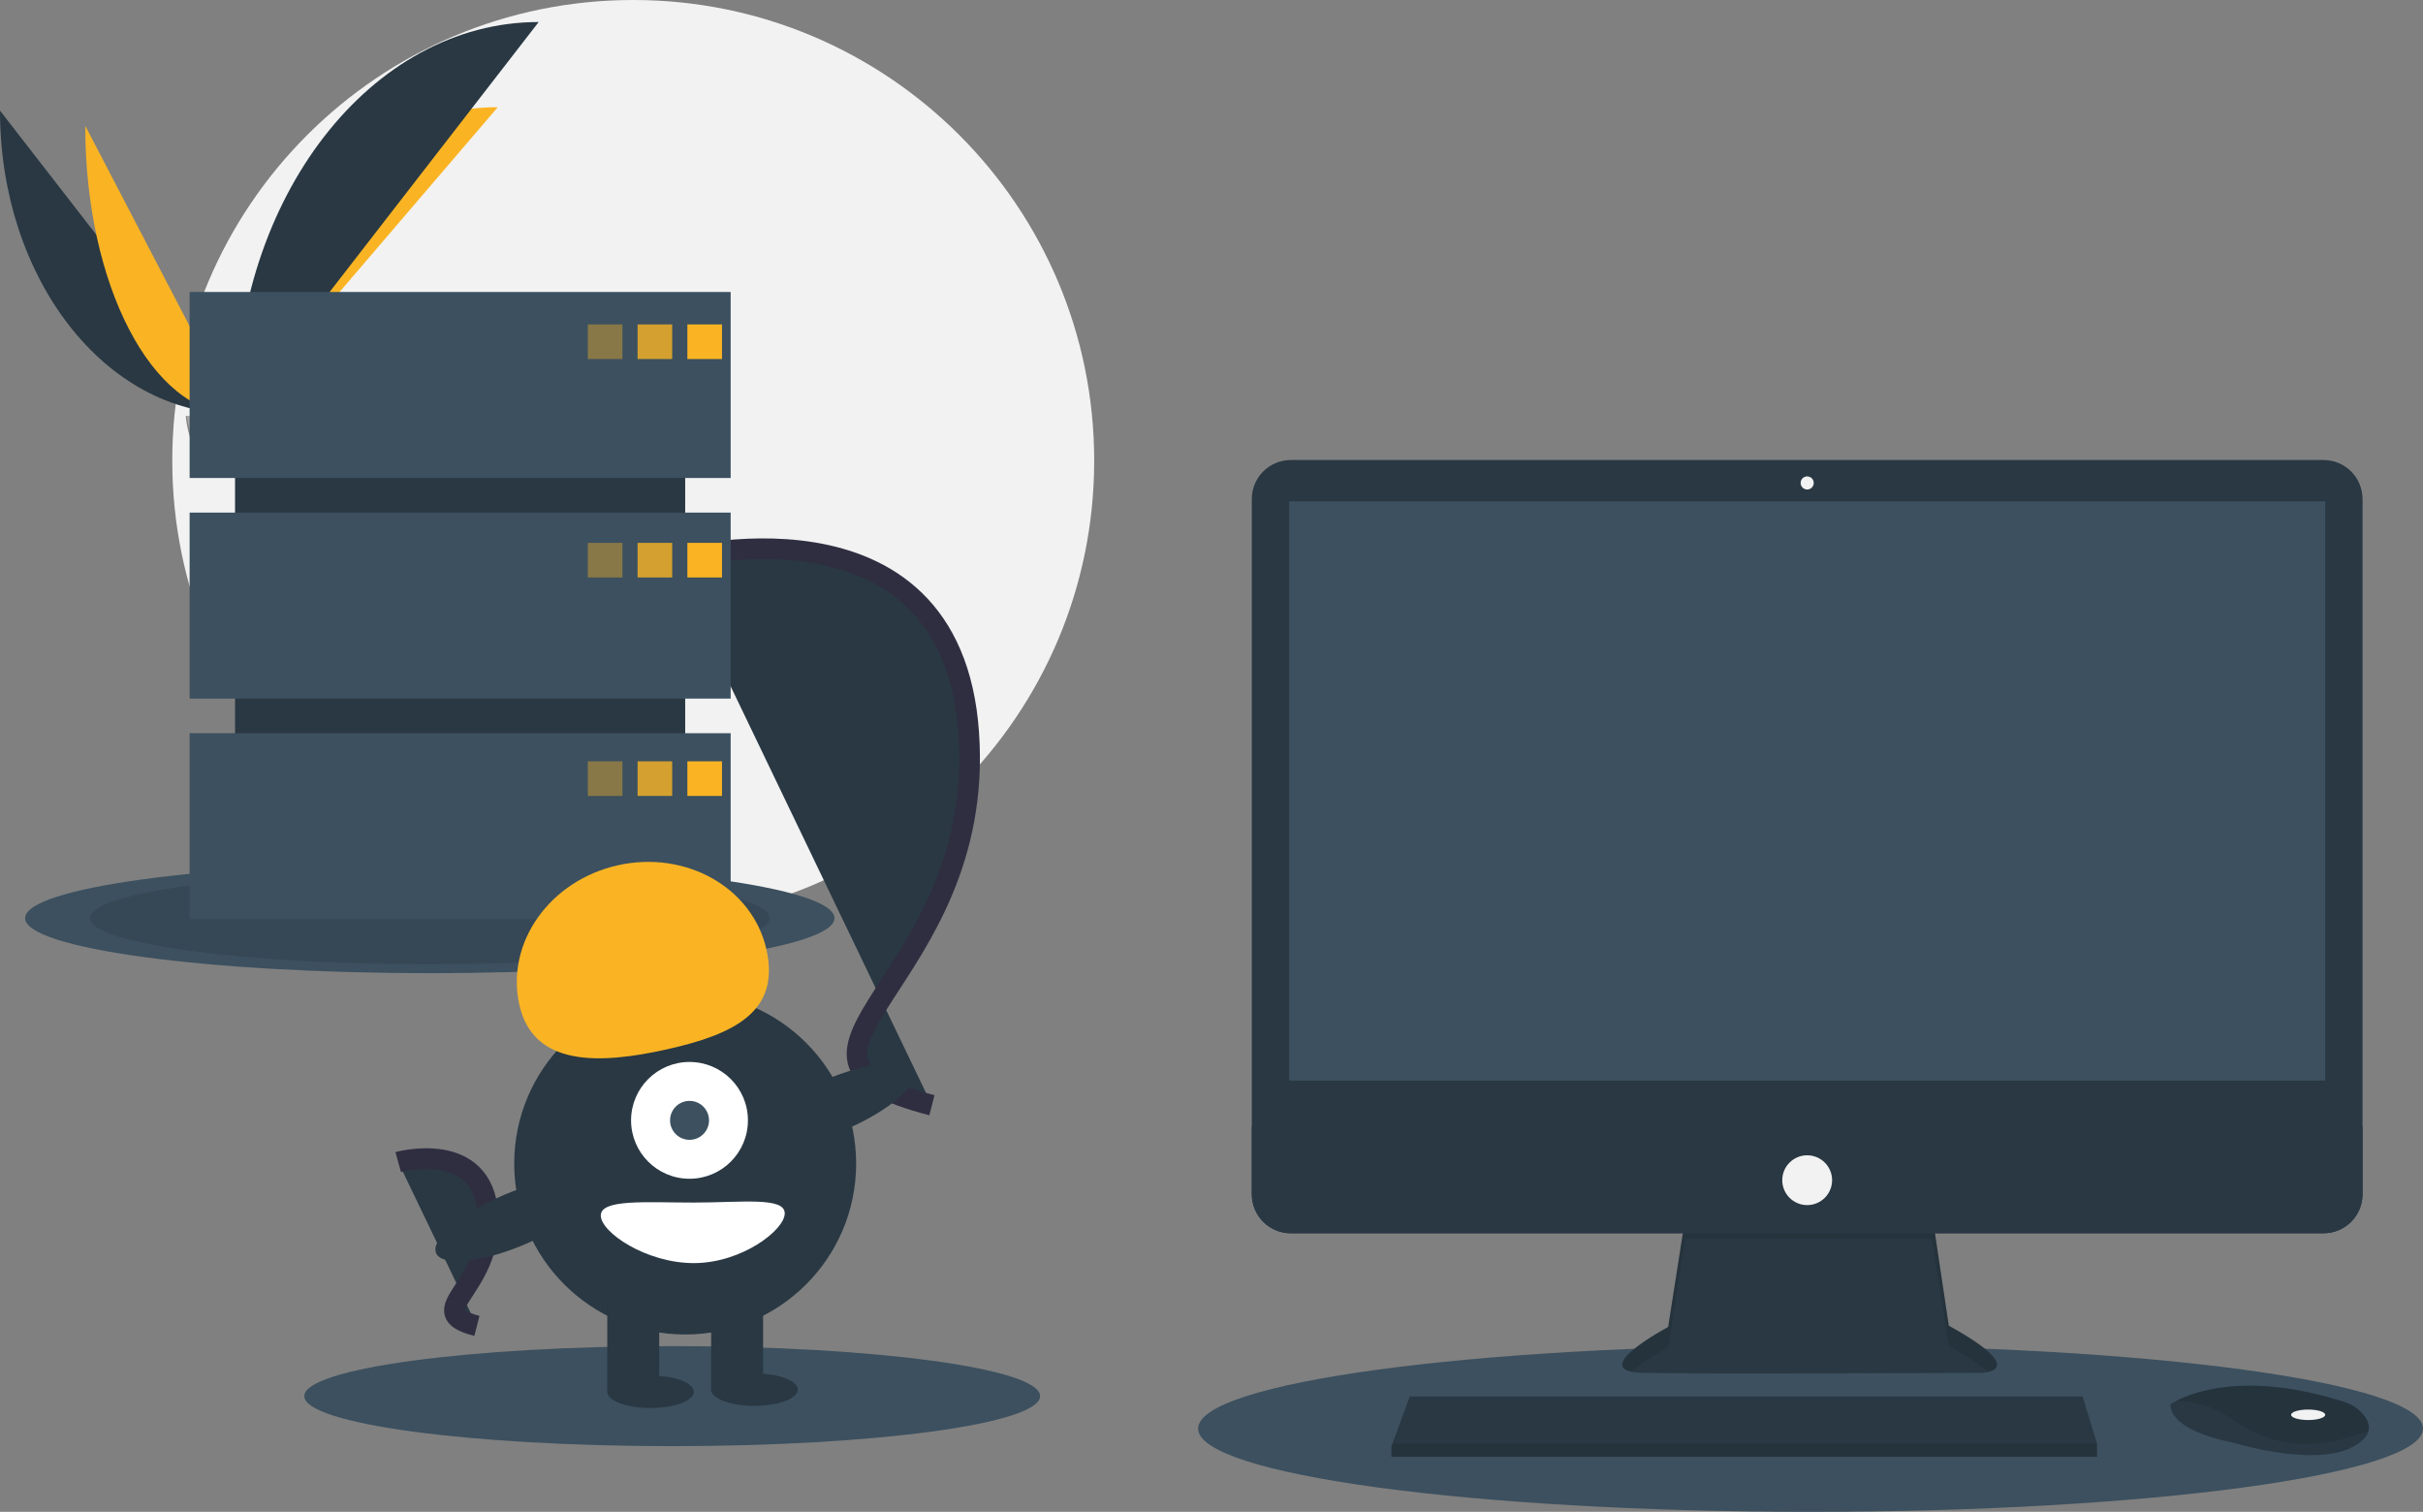
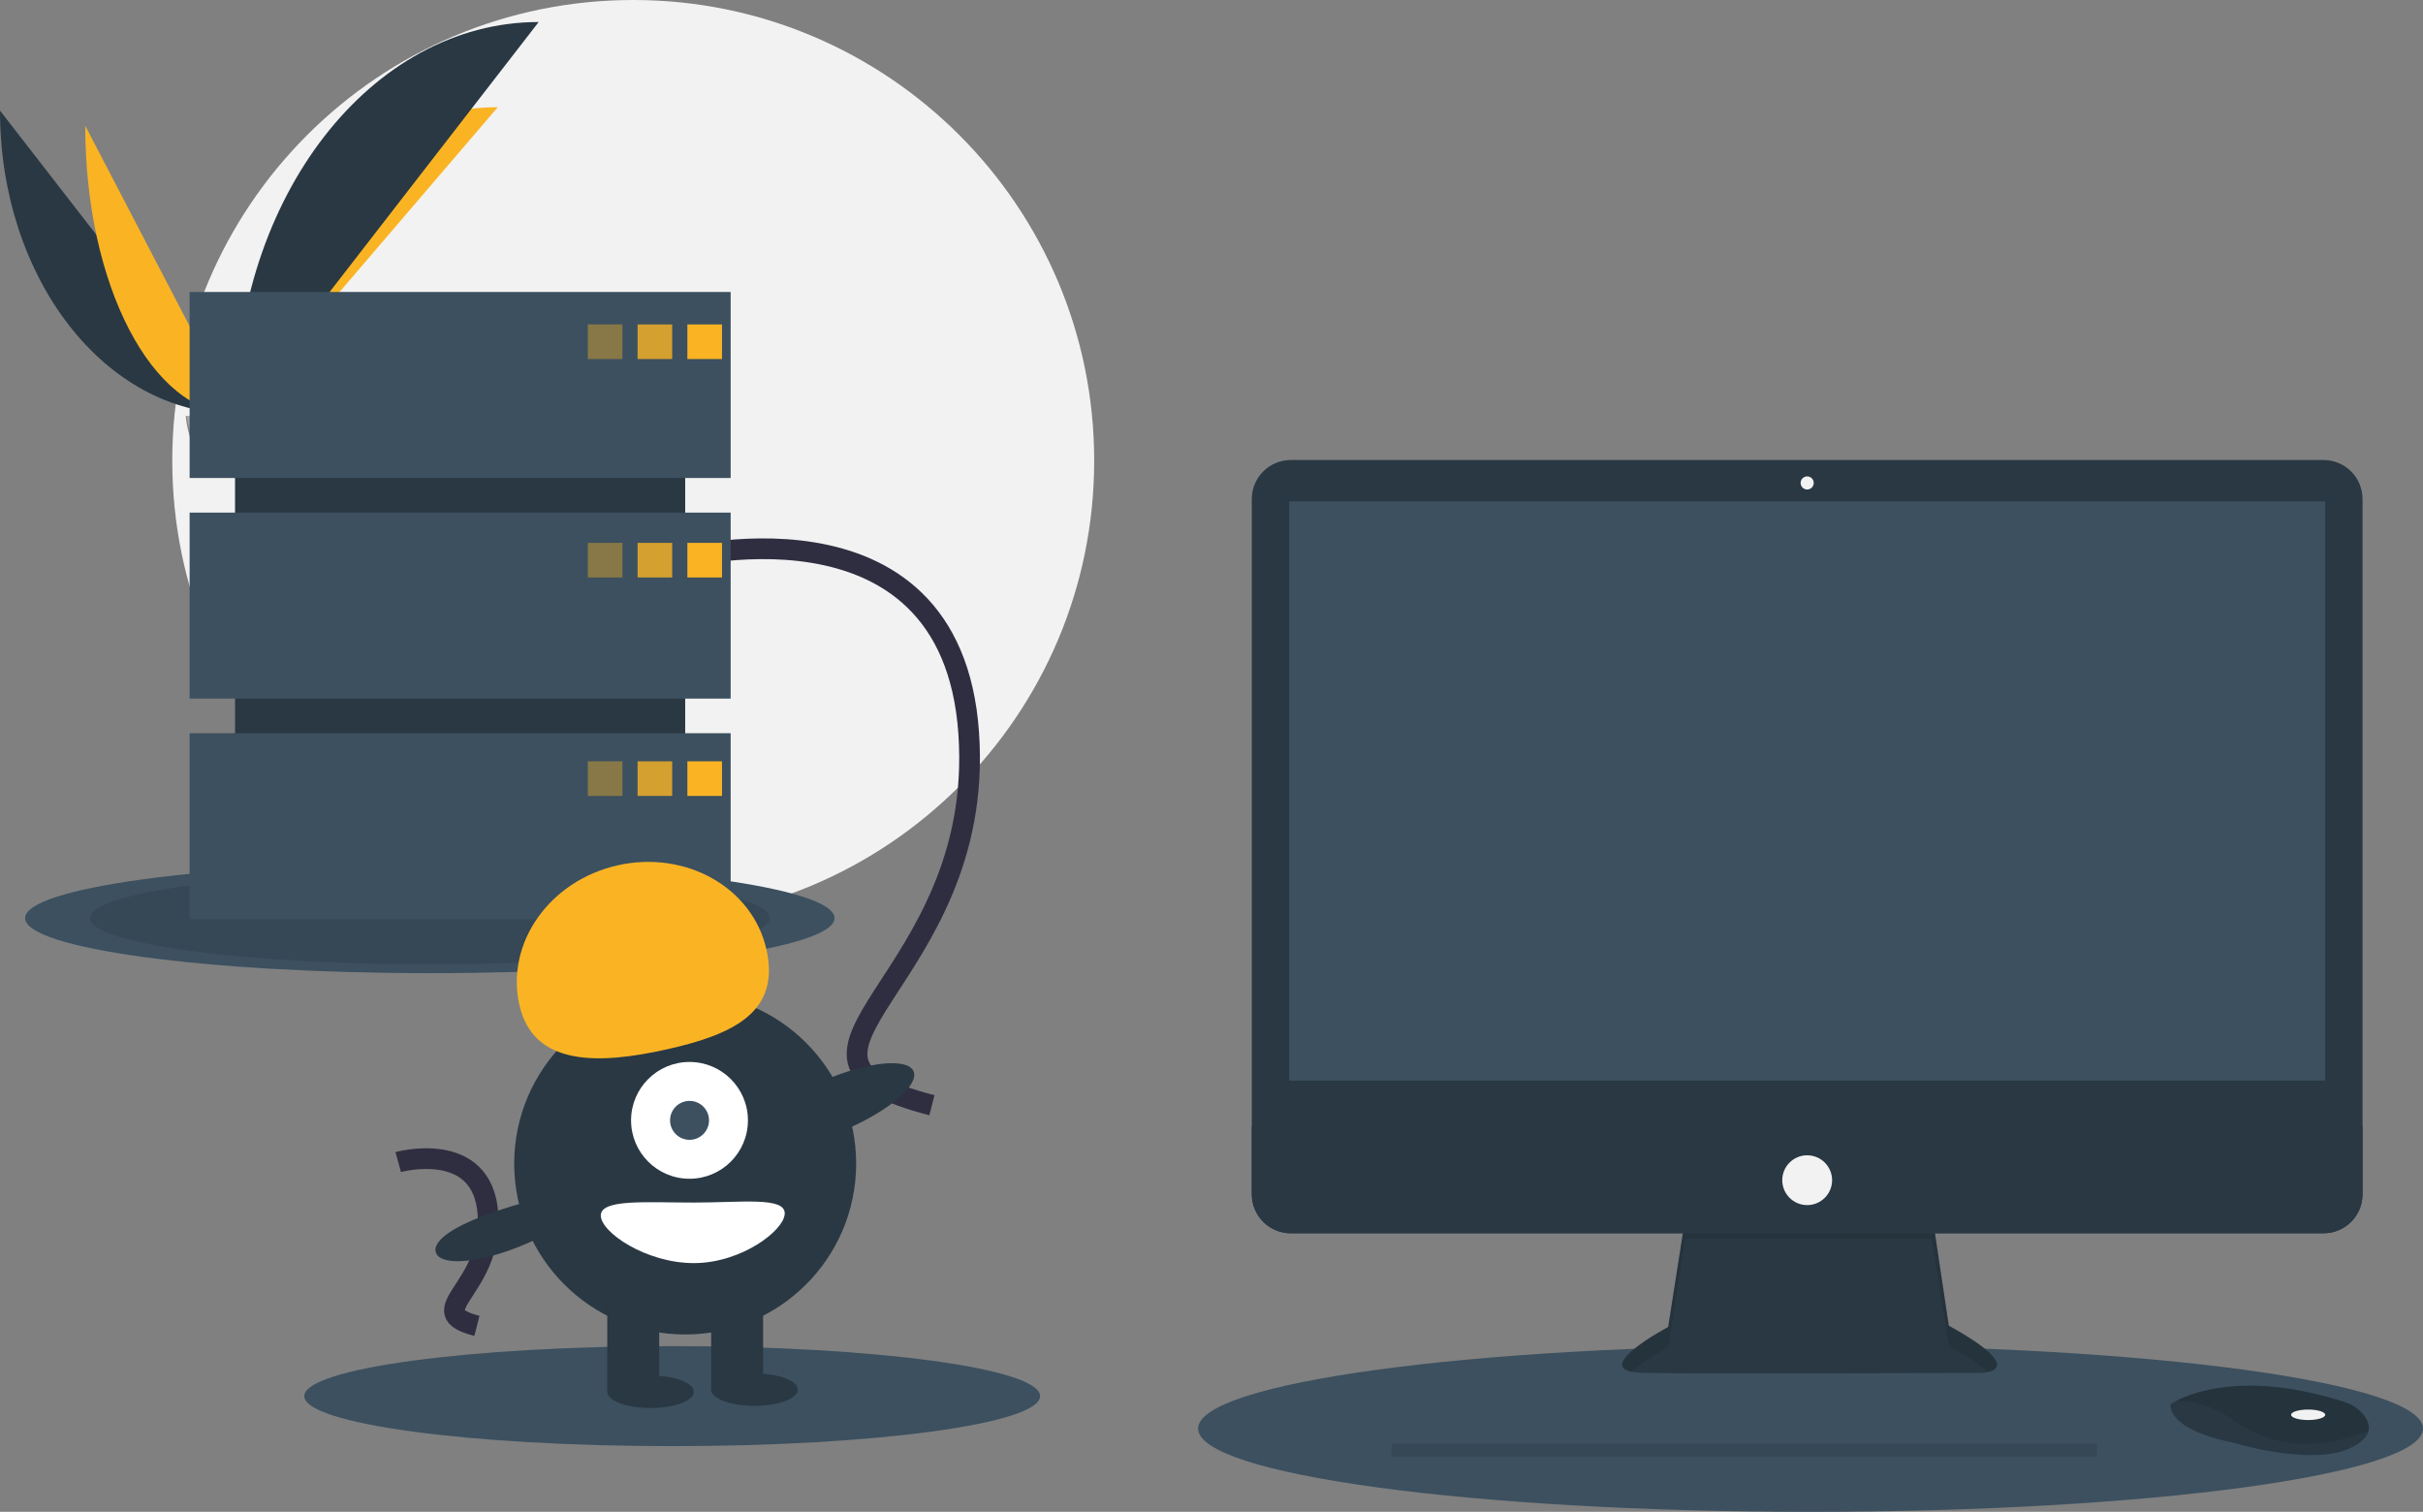
<svg xmlns="http://www.w3.org/2000/svg" width="234" height="146" viewBox="0 0 234 146" fill="none">
  <rect x="0" y="0" width="234" height="146" fill="#808080" stroke="none" />
  <g clip-path="url(#clip0_414_17263)">
    <path d="M61.154 88.978C85.74 88.978 105.671 69.06 105.671 44.489C105.671 19.919 85.74 0 61.154 0C36.568 0 16.637 19.919 16.637 44.489C16.637 69.06 36.568 88.978 61.154 88.978Z" fill="#F2F2F2" />
    <path d="M0 10.682C0 26.869 10.161 39.967 22.719 39.967L0 10.682Z" fill="#293843" />
    <path d="M22.719 39.967C22.719 23.599 34.058 10.353 48.071 10.353L22.719 39.967Z" fill="#FAB423" />
    <path d="M8.234 12.149C8.234 27.525 14.714 39.967 22.722 39.967L8.234 12.149Z" fill="#FAB423" />
    <path d="M22.719 39.967C22.719 19.052 35.825 2.127 52.023 2.127L22.719 39.967Z" fill="#293843" />
    <path d="M17.941 40.174C17.941 40.174 21.163 40.075 22.134 39.384C23.105 38.693 27.09 37.868 27.331 38.976C27.572 40.084 32.173 44.487 28.536 44.517C24.898 44.546 20.084 43.951 19.115 43.361C18.145 42.771 17.941 40.174 17.941 40.174Z" fill="#A8A8A8" />
    <path opacity="0.2" d="M28.601 44.131C24.963 44.16 20.149 43.565 19.18 42.975C18.442 42.526 18.147 40.913 18.049 40.17C17.981 40.173 17.941 40.174 17.941 40.174C17.941 40.174 18.145 42.771 19.115 43.361C20.084 43.951 24.898 44.546 28.536 44.517C29.586 44.508 29.948 44.135 29.928 43.582C29.782 43.916 29.382 44.125 28.601 44.131Z" fill="black" />
    <path d="M41.509 93.979C63.094 93.979 80.592 91.6 80.592 88.665C80.592 85.731 63.094 83.352 41.509 83.352C19.924 83.352 2.426 85.731 2.426 88.665C2.426 91.6 19.924 93.979 41.509 93.979Z" fill="#3C505F" />
    <path opacity="0.1" d="M41.508 93.126C59.631 93.126 74.322 91.129 74.322 88.665C74.322 86.201 59.631 84.204 41.508 84.204C23.386 84.204 8.695 86.201 8.695 88.665C8.695 91.129 23.386 93.126 41.508 93.126Z" fill="black" />
    <path d="M174.854 146C207.521 146 234.002 142.4 234.002 137.958C234.002 133.517 207.521 129.917 174.854 129.917C142.188 129.917 115.707 133.517 115.707 137.958C115.707 142.4 142.188 146 174.854 146Z" fill="#3C505F" />
    <path d="M64.917 139.656C84.54 139.656 100.447 137.493 100.447 134.825C100.447 132.158 84.54 129.995 64.917 129.995C45.294 129.995 29.387 132.158 29.387 134.825C29.387 137.493 45.294 139.656 64.917 139.656Z" fill="#3C505F" />
-     <path d="M64.711 54.097C64.711 54.097 91.881 46.578 93.553 70.807C95.225 95.036 71.19 101.928 90 106.732" fill="#293843" />
    <path d="M64.711 54.097C64.711 54.097 91.881 46.578 93.553 70.807C95.225 95.036 71.19 101.928 90 106.732" stroke="#2F2E41" stroke-width="2" stroke-miterlimit="10" />
-     <path d="M38.457 112.222C38.457 112.222 46.623 109.962 47.126 117.244C47.628 124.527 40.404 126.598 46.058 128.042" fill="#293843" />
    <path d="M38.457 112.222C38.457 112.222 46.623 109.962 47.126 117.244C47.628 124.527 40.404 126.598 46.058 128.042" stroke="#2F2E41" stroke-width="2" stroke-miterlimit="10" />
    <path d="M162.748 117.644L161.101 128.149C161.101 128.149 152.996 132.452 158.695 132.579C164.394 132.705 191.243 132.579 191.243 132.579C191.243 132.579 196.436 132.579 188.204 128.022L186.557 117.011L162.748 117.644Z" fill="#293843" />
    <path opacity="0.1" d="M157.551 132.465C158.845 131.314 161.103 130.115 161.103 130.115L162.75 119.61L186.56 119.632L188.206 129.988C190.126 131.051 191.315 131.865 192.011 132.49C193.068 132.249 194.223 131.353 188.206 128.022L186.56 117.011L162.75 117.644L161.103 128.149C161.103 128.149 154.292 131.765 157.551 132.465Z" fill="black" />
    <path d="M224.39 44.424H124.662C122.579 44.424 120.891 46.112 120.891 48.193V115.33C120.891 117.412 122.579 119.099 124.662 119.099H224.39C226.473 119.099 228.161 117.412 228.161 115.33V48.193C228.161 46.112 226.473 44.424 224.39 44.424Z" fill="#293843" />
    <path d="M224.556 48.411H124.504V104.354H224.556V48.411Z" fill="#3C505F" />
    <path d="M174.528 47.272C174.878 47.272 175.161 46.989 175.161 46.639C175.161 46.29 174.878 46.006 174.528 46.006C174.178 46.006 173.895 46.29 173.895 46.639C173.895 46.989 174.178 47.272 174.528 47.272Z" fill="#F2F2F2" />
    <path d="M228.161 108.784V115.33C228.161 115.825 228.064 116.315 227.874 116.773C227.685 117.23 227.407 117.646 227.057 117.996C226.707 118.346 226.291 118.623 225.833 118.813C225.375 119.002 224.885 119.099 224.39 119.099H124.662C124.167 119.099 123.676 119.002 123.219 118.813C122.761 118.623 122.345 118.346 121.995 117.996C121.645 117.646 121.367 117.23 121.178 116.773C120.988 116.315 120.891 115.825 120.891 115.33V108.784H228.161Z" fill="#293843" />
-     <path d="M202.516 139.414V140.679H134.379V139.667L134.473 139.414L136.152 134.857H201.122L202.516 139.414Z" fill="#293843" />
    <path d="M228.738 138.174C228.614 138.705 228.146 139.264 227.087 139.793C223.287 141.692 215.562 139.287 215.562 139.287C215.562 139.287 209.609 138.274 209.609 135.616C209.777 135.502 209.951 135.398 210.131 135.306C211.729 134.462 217.025 132.378 226.416 135.395C227.108 135.612 227.726 136.016 228.201 136.564C228.582 137.009 228.88 137.574 228.738 138.174Z" fill="#293843" />
    <path opacity="0.1" d="M228.74 138.174C224.089 139.955 219.944 140.088 215.69 137.135C213.545 135.647 211.596 135.278 210.133 135.306C211.73 134.462 217.027 132.378 226.418 135.395C227.11 135.612 227.728 136.016 228.203 136.564C228.583 137.009 228.882 137.574 228.74 138.174Z" fill="black" />
    <path d="M222.908 137.135C223.817 137.135 224.555 136.909 224.555 136.629C224.555 136.349 223.817 136.123 222.908 136.123C221.999 136.123 221.262 136.349 221.262 136.629C221.262 136.909 221.999 137.135 222.908 137.135Z" fill="#F2F2F2" />
    <path d="M174.527 116.378C175.856 116.378 176.934 115.301 176.934 113.973C176.934 112.645 175.856 111.568 174.527 111.568C173.198 111.568 172.121 112.645 172.121 113.973C172.121 115.301 173.198 116.378 174.527 116.378Z" fill="#F2F2F2" />
    <path opacity="0.1" d="M202.516 139.413V140.679H134.379V139.667L134.473 139.413H202.516Z" fill="black" />
    <path d="M66.171 33.21H22.699V83.757H66.171V33.21Z" fill="#293843" />
    <path d="M70.563 28.197H18.312V46.16H70.563V28.197Z" fill="#3C505F" />
    <path d="M70.563 49.502H18.312V67.465H70.563V49.502Z" fill="#3C505F" />
    <path d="M70.563 70.807H18.312V88.77H70.563V70.807Z" fill="#3C505F" />
    <path opacity="0.4" d="M60.11 31.33H56.766V34.672H60.11V31.33Z" fill="#FAB423" />
    <path opacity="0.8" d="M64.918 31.33H61.574V34.672H64.918V31.33Z" fill="#FAB423" />
    <path d="M69.727 31.33H66.383V34.672H69.727V31.33Z" fill="#FAB423" />
    <path opacity="0.4" d="M60.11 52.426H56.766V55.768H60.11V52.426Z" fill="#FAB423" />
    <path opacity="0.8" d="M64.918 52.426H61.574V55.768H64.918V52.426Z" fill="#FAB423" />
    <path d="M69.727 52.426H66.383V55.768H69.727V52.426Z" fill="#FAB423" />
    <path opacity="0.4" d="M60.11 73.522H56.766V76.864H60.11V73.522Z" fill="#FAB423" />
    <path opacity="0.8" d="M64.918 73.522H61.574V76.864H64.918V73.522Z" fill="#FAB423" />
    <path d="M69.727 73.522H66.383V76.864H69.727V73.522Z" fill="#FAB423" />
    <path d="M66.171 128.873C75.29 128.873 82.682 121.485 82.682 112.372C82.682 103.259 75.29 95.871 66.171 95.871C57.052 95.871 49.66 103.259 49.66 112.372C49.66 121.485 57.052 128.873 66.171 128.873Z" fill="#293843" />
    <path d="M63.664 125.322H58.648V134.303H63.664V125.322Z" fill="#293843" />
    <path d="M73.696 125.322H68.68V134.303H73.696V125.322Z" fill="#293843" />
    <path d="M62.828 135.974C65.137 135.974 67.008 135.273 67.008 134.408C67.008 133.543 65.137 132.841 62.828 132.841C60.52 132.841 58.648 133.543 58.648 134.408C58.648 135.273 60.52 135.974 62.828 135.974Z" fill="#293843" />
    <path d="M72.86 135.765C75.168 135.765 77.04 135.064 77.04 134.199C77.04 133.334 75.168 132.632 72.86 132.632C70.551 132.632 68.68 133.334 68.68 134.199C68.68 135.064 70.551 135.765 72.86 135.765Z" fill="#293843" />
    <path d="M66.588 113.834C69.705 113.834 72.231 111.309 72.231 108.195C72.231 105.08 69.705 102.555 66.588 102.555C63.472 102.555 60.945 105.08 60.945 108.195C60.945 111.309 63.472 113.834 66.588 113.834Z" fill="white" />
    <path d="M66.592 110.074C67.631 110.074 68.473 109.233 68.473 108.195C68.473 107.156 67.631 106.315 66.592 106.315C65.553 106.315 64.711 107.156 64.711 108.195C64.711 109.233 65.553 110.074 66.592 110.074Z" fill="#3C505F" />
    <path d="M50.154 97.027C48.821 91.06 53.083 85.031 59.673 83.56C66.263 82.089 72.686 85.734 74.02 91.701C75.353 97.668 70.985 99.869 64.395 101.339C57.805 102.81 51.487 102.994 50.154 97.027Z" fill="#FAB423" />
    <path d="M81.656 109.081C85.848 107.288 88.79 104.769 88.226 103.453C87.663 102.138 83.809 102.526 79.617 104.319C75.425 106.112 72.484 108.631 73.047 109.946C73.61 111.261 77.465 110.874 81.656 109.081Z" fill="#293843" />
-     <path d="M50.727 120.151C54.918 118.358 57.86 115.839 57.297 114.524C56.733 113.209 52.879 113.596 48.687 115.389C44.496 117.182 41.554 119.701 42.117 121.016C42.681 122.331 46.535 121.944 50.727 120.151Z" fill="#293843" />
+     <path d="M50.727 120.151C54.918 118.358 57.86 115.839 57.297 114.524C44.496 117.182 41.554 119.701 42.117 121.016C42.681 122.331 46.535 121.944 50.727 120.151Z" fill="#293843" />
    <path d="M75.785 117.176C75.785 118.791 71.624 121.98 67.007 121.98C62.389 121.98 58.02 119 58.02 117.385C58.02 115.77 62.389 116.132 67.007 116.132C71.624 116.132 75.785 115.561 75.785 117.176Z" fill="white" />
  </g>
  <defs>
    <clipPath id="clip0_414_17263">
      <rect width="234" height="146" fill="white" />
    </clipPath>
  </defs>
</svg>